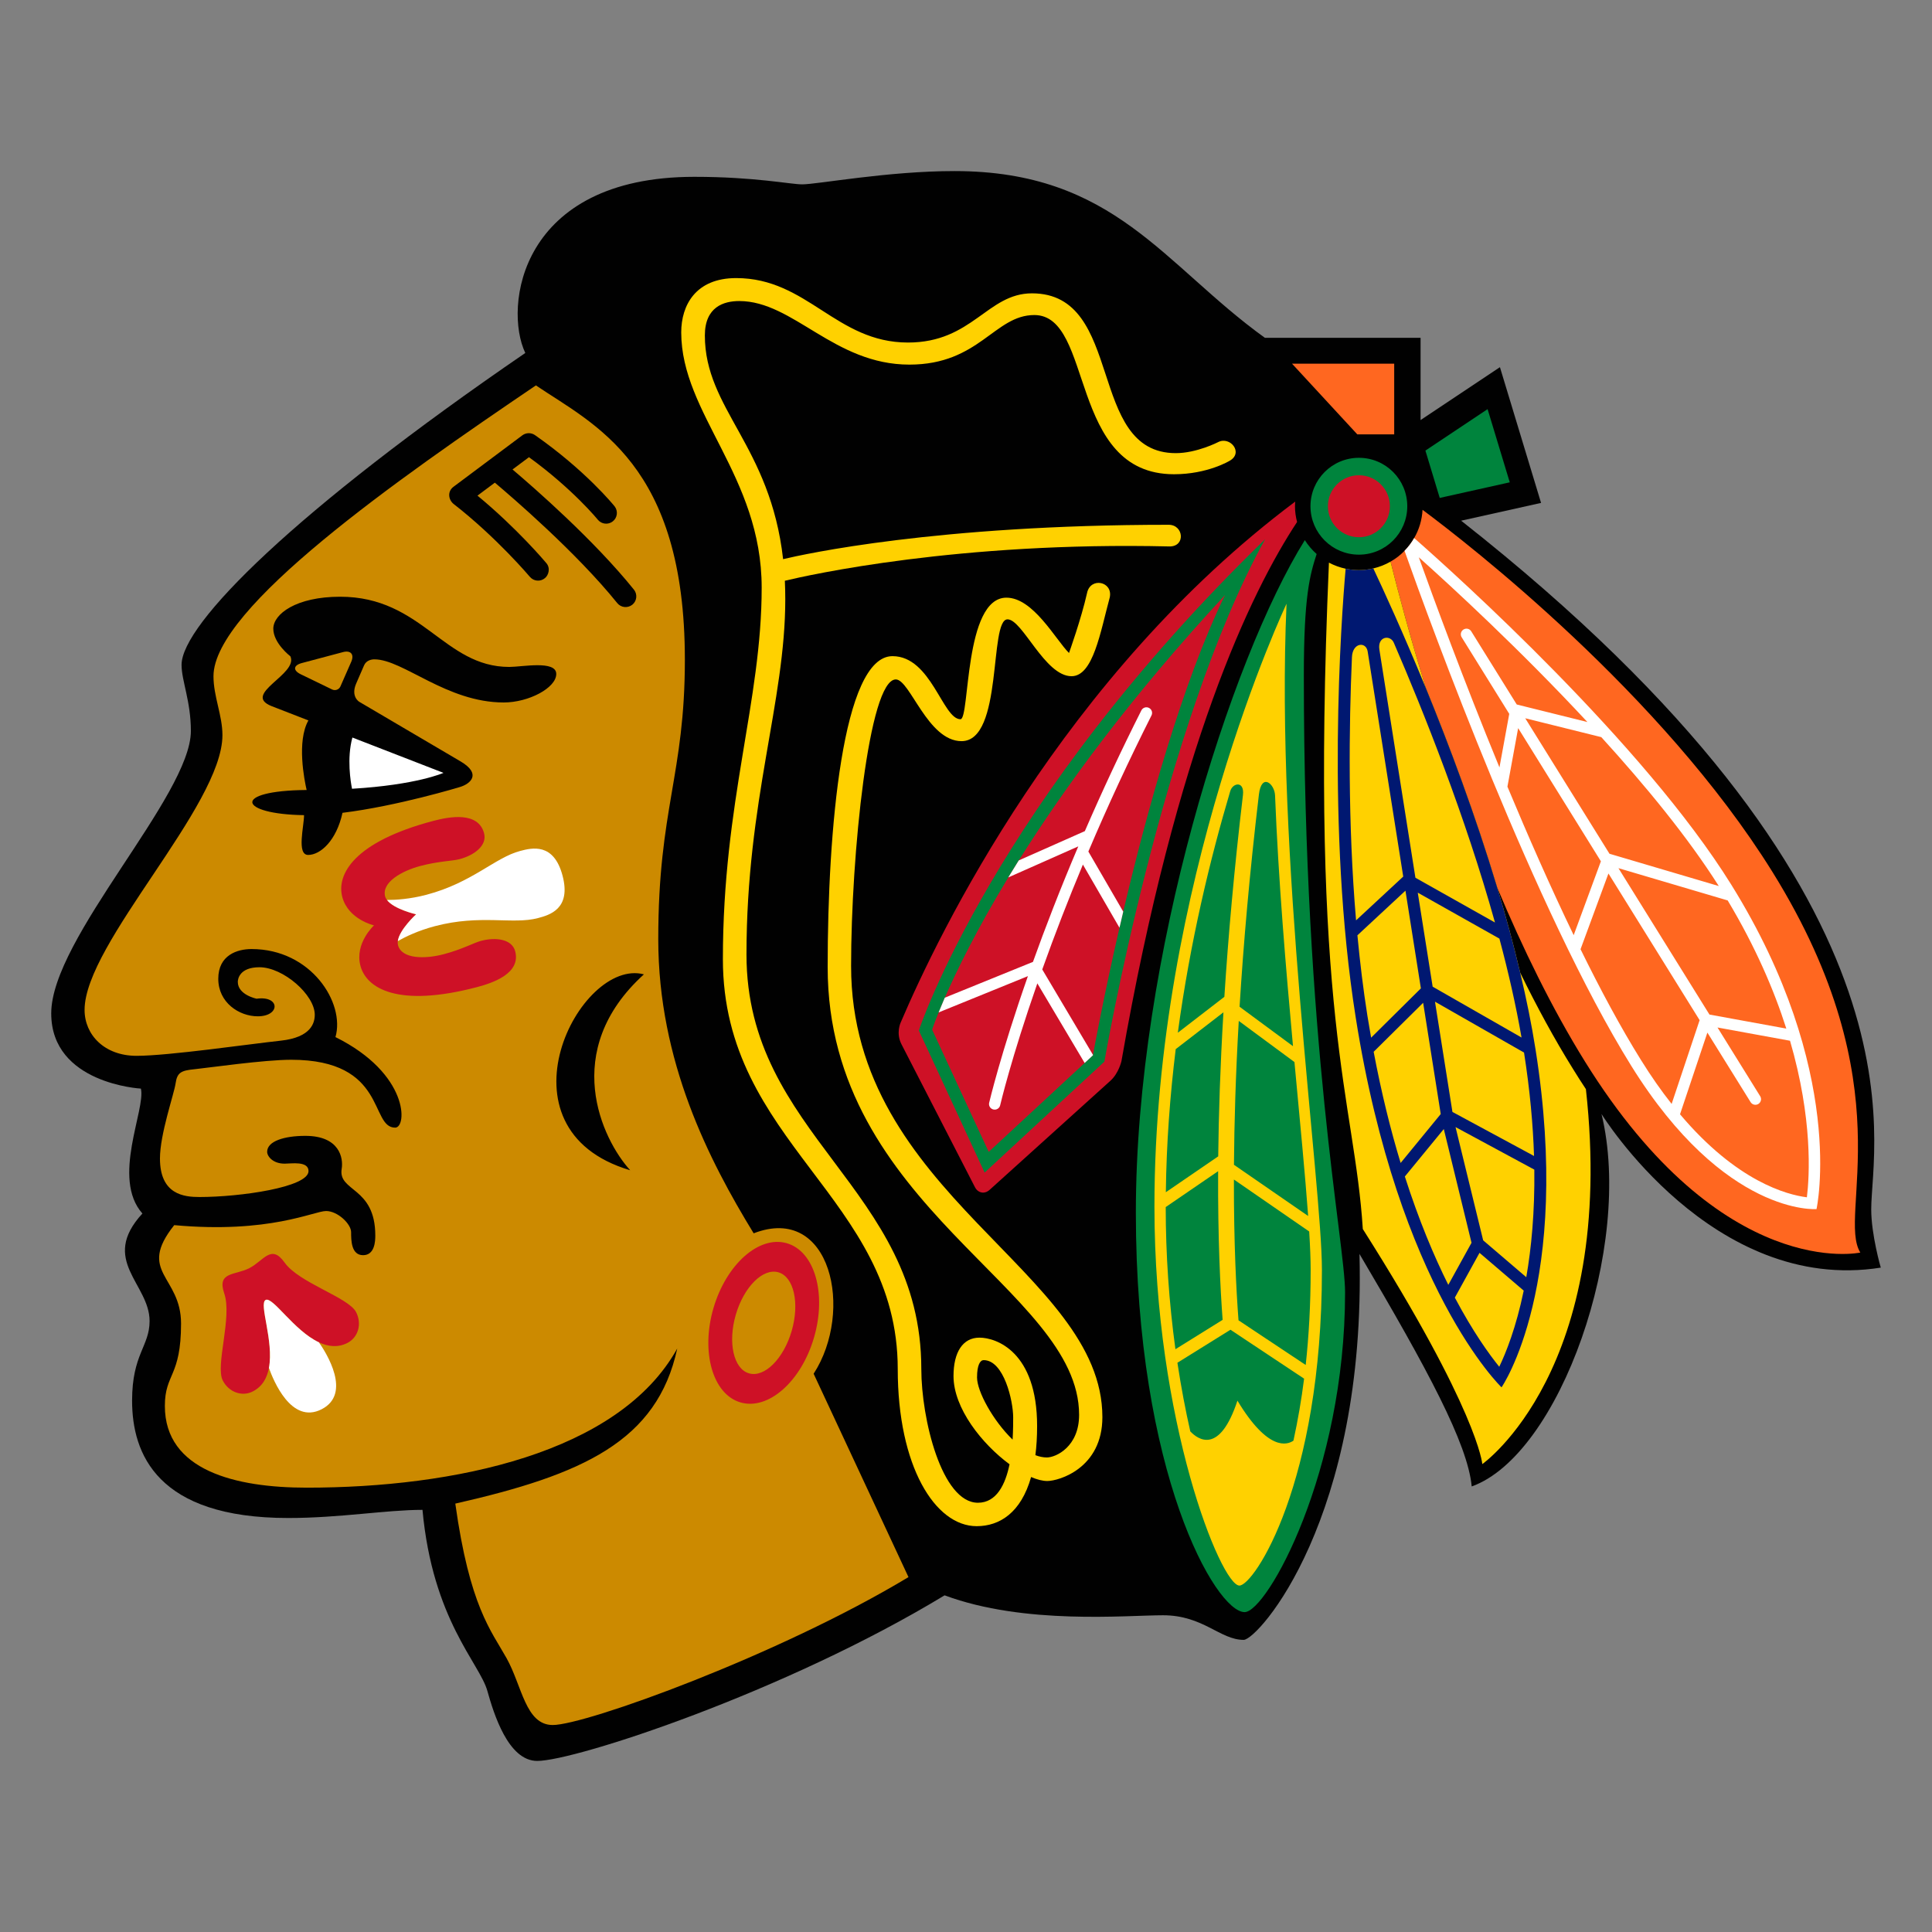
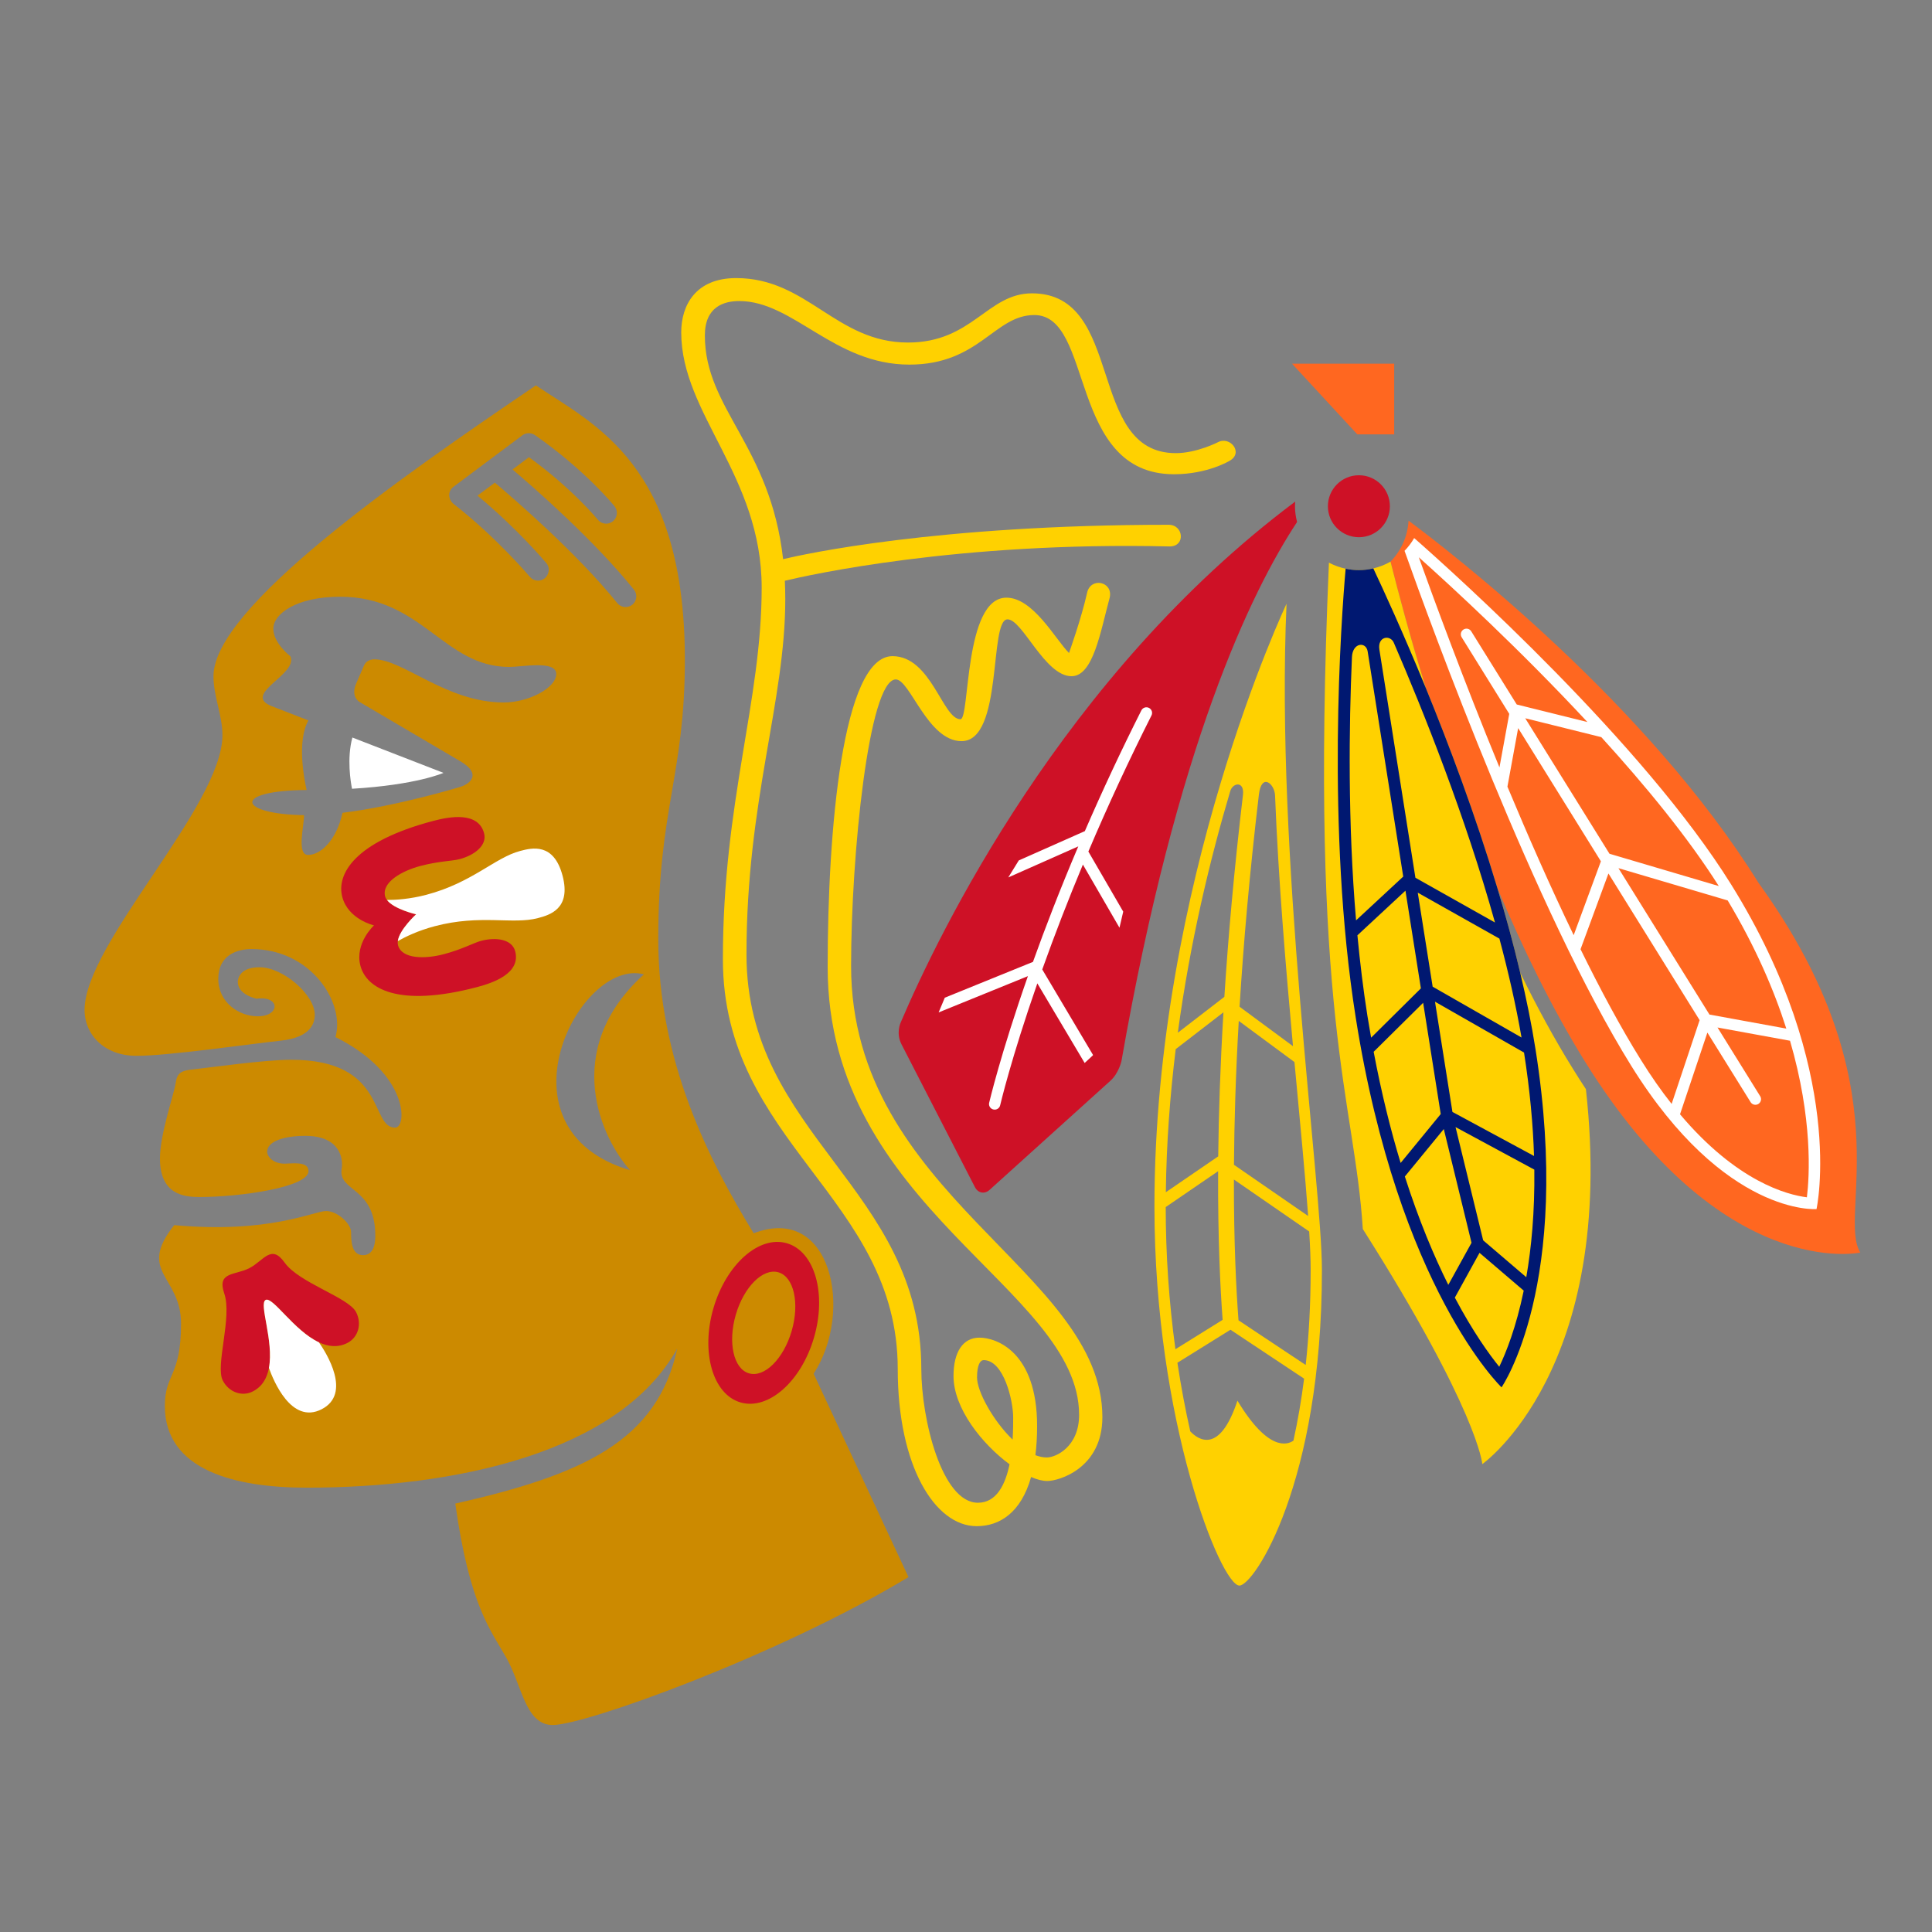
<svg xmlns="http://www.w3.org/2000/svg" version="1.1" id="Layer_1" x="0px" y="0px" width="576" height="576" viewBox="0 0 576 576" style="enable-background:new 0 0 576 576;" xml:space="preserve">
  <rect x="0" y="0" width="576" height="576" fill="#808080" stroke="none" />
  <style type="text/css">
	.st0{fill:#010101;}
	.st1{fill:#FF6720;}
	.st2{fill:#FFD100;}
	.st3{fill:#001871;}
	.st4{fill:#CE1126;}
	.st5{fill:#00843D;}
	.st6{fill:#CC8A00;}
	.st7{fill:#FFFFFF;}
</style>
  <g>
-     <path class="st0" d="M557.88,360.546v-0c0-19.863,19.505-93.736-122.261-205.31   l23.829-5.3l-12.263-40.467l-23.659,15.769v-24.528h-46.426   c-30.232-21.784-44.809-49.709-92.546-49.709c-19.918,0-40.844,3.963-45.393,3.963   c-3.485,0-14.103-2.247-32.167-2.247c-52.113,0-56.896,38.86-50.384,52.517   C88.08,152.168,54.129,186.03,54.129,198.225c0,4.719,2.778,10.858,2.778,19.7   c0,19.281-41.635,61.739-41.635,84.21c0,20.997,26.732,22.416,26.732,22.416   c1.499,6.202-8.848,26.733,0.451,37.242c-12.847,13.966,2.142,20.937,2.142,32.057   c0,7.548-5.216,9.845-5.216,23.737c0,15.836,7.451,34.984,46.548,34.984   c15.454,0,29.148-2.428,40.03-2.428c3.012,32.808,17.03,45.71,19.335,53.954   c1.856,6.605,6.164,20.901,14.864,20.901c11.341,0,73.926-20.537,121.462-49.371   c23.845,8.87,54.125,5.943,65.124,5.943c12,0,16.982,7.336,24.039,7.336   c4.261,0,36.583-36.065,34.526-115.056c20.244,34.269,32.258,56.561,33.461,69.314   c26.22-9.369,48.312-71.497,38.702-111.036c0,0,33.098,53.738,83.257,45.797   C560.728,377.925,557.88,368.127,557.88,360.546z" />
-     <path class="st1" d="M554.627,373.431c0,0-41.054,9.07-82.06-56.896   c-9.905-15.938-18.621-33.886-26.183-51.883   c-6.542-21.758-14.383-42.629-21.322-59.598   c-4.681-15.272-8.196-28.432-10.495-37.61c1.538-0.871,2.945-1.958,4.176-3.226   c1.114-1.142,2.079-2.42,2.872-3.804c1.452-2.498,2.328-5.36,2.5-8.414   c13.334,9.918,71.209,54.704,104.321,107.963v-0v0.001   C568.258,324.032,547.595,362.088,554.627,373.431z M415.663,108.432h-30.458   l19.459,21.071h10.998V108.432z" />
+     <path class="st1" d="M554.627,373.431c0,0-41.054,9.07-82.06-56.896   c-9.905-15.938-18.621-33.886-26.183-51.883   c-6.542-21.758-14.383-42.629-21.322-59.598   c-4.681-15.272-8.196-28.432-10.495-37.61c1.114-1.142,2.079-2.42,2.872-3.804c1.452-2.498,2.328-5.36,2.5-8.414   c13.334,9.918,71.209,54.704,104.321,107.963v-0v0.001   C568.258,324.032,547.595,362.088,554.627,373.431z M415.663,108.432h-30.458   l19.459,21.071h10.998V108.432z" />
    <path class="st2" d="M472.816,324.709h-0c-1.304-1.965-2.575-3.953-3.811-5.962   c-5.643-9.06-10.898-18.769-15.781-28.769   c-1.986-8.452-4.307-16.951-6.838-25.326   c-6.542-21.758-14.383-42.629-21.322-59.598   c-4.681-15.272-8.196-28.432-10.495-37.61c-1.602,0.92-3.331,1.6-5.13,2.018   c-1.39,0.323-2.818,0.513-4.292,0.513c-1.359,0-2.687-0.151-3.959-0.42   c-1.736-0.372-3.413-0.982-4.984-1.811   c-5.867,136.225,7.623,159.804,10.1,198.677   c34.408,54.248,35.627,70.078,35.627,70.078S482.099,408.335,472.816,324.709z" />
    <path class="st3" d="M457.801,312.878v0.001h-0   c-1.179-7.514-2.747-15.185-4.58-22.9c-1.986-8.453-4.306-16.952-6.838-25.327   c-6.542-21.758-14.384-42.629-21.323-59.597   c-6.814-16.607-12.715-29.427-15.625-35.593   c-1.39,0.323-2.818,0.513-4.292,0.513c-1.359,0-2.687-0.151-3.959-0.42   c-1.289,14.681-5.922,77.35,3.004,133.792   c12.784,80.965,43.476,110.269,43.476,110.269S468.893,383.033,457.801,312.878z    M457.352,344.642l-24.327-13.135c-0.752-4.701-2.732-17.23-5.201-32.865   l26.546,15.168C456.142,325.143,457.058,335.404,457.352,344.642z M447.027,279.834   c2.656,9.906,4.923,19.832,6.599,29.489l-26.499-15.159   c-1.484-9.342-2.964-18.685-4.44-28.029L447.027,279.834z M415.593,191.727   l-0.002,0.001c8.896,20.609,21.268,51.595,30.117,83.307l-23.72-13.348   c-5.247-33.291-10.743-68.018-10.743-68.018   C410.616,189.67,414.568,189.126,415.593,191.727z M403.065,195.919   c0.17-4.373,4.205-4.731,4.686-1.695l10.605,67.115l-14.064,13.051   C401.8,245.03,402.181,216.301,403.065,195.919z M407.667,302.797   c-1.242-7.894-2.212-15.921-2.972-23.948l14.321-13.307l4.603,29.128   l-14.842,14.701C408.386,307.183,408.016,304.991,407.667,302.797z M409.538,313.577   l14.755-14.607l5.241,33.167l-11.954,14.584   C414.614,336.954,411.873,325.942,409.538,313.577z M418.837,350.758l11.612-14.15   c1.926,7.901,8.01,32.824,8.266,33.911c-0.443,0.808-4.665,8.462-6.924,12.543   C427.531,374.524,423.028,363.842,418.837,350.758z M446.981,407.48v0.001   c-2.988-3.693-7.824-10.387-13.241-20.614l7.359-13.351l13.177,11.267   C451.997,395.806,448.999,403.289,446.981,407.48z M455.04,380.78h-0   l-12.854-10.991c-2.752-11.253-5.498-22.508-8.237-33.764l23.488,12.684   C457.585,361.406,456.561,372.071,455.04,380.78z" />
    <path class="st4" d="M386.702,155.626c-13.731,20.819-35.937,66.77-52.355,160.727   c0,0-0.799,3.613-3.284,5.853l-36.03,32.538   c-1.483,1.345-3.446,0.978-4.363-0.797l-21.903-42.608   c-1.738-3.384-0.24-6.489-0.24-6.489   c11.262-26.411,48.474-103.568,117.625-155.302l0-0   c-0.023,0.453-0.071,0.911-0.071,1.382   C386.08,152.553,386.313,154.116,386.702,155.626z" />
-     <path class="st5" d="M443.505,121.981l-18.537,12.358l4.269,14.111l20.88-4.649   L443.505,121.981z M392.538,165.174c-1.364-1.207-2.55-2.601-3.523-4.141   c-22.168,35.516-50.376,124.363-50.376,200.452c0,77.806,23.815,119.147,32.423,119.147   c6.636,0,29.954-41.697,29.954-95.348c0-14.633-12.296-73.461-12.296-183.895   c0-23.701,1.816-30.031,3.818-36.214H392.538z M273.935,307.227l19.614,42.364   l35.714-33.079c0,0,17.238-100.385,47.923-155.759   c-80.96,78.594-103.252,146.474-103.252,146.474H273.935z M334.875,271.793   c-0.381,1.627-0.753,3.226-1.119,4.794c-4.797,20.898-7.614,36.338-7.893,37.922   c-0.03,0.085-0.03,0.123-0.03,0.123l-2.461,2.282l-28.604,26.501l-16.866-36.437   c0,0,0.567-1.787,1.94-5.139c0.504-1.256,1.118-2.716,1.84-4.393   c3.407-7.791,9.361-20.079,18.925-35.852c0.994-1.654,2.048-3.341,3.127-5.065   c13.438-21.439,33.168-48.579,61.491-79.127   c-12.816,26.267-23.387,64.829-30.349,94.391v-0.001H334.875z M405.145,136.489   c-7.981,0-14.446,6.466-14.446,14.442c0,7.976,6.466,14.432,14.446,14.432   c7.963,0,14.415-6.457,14.415-14.432C419.56,142.955,413.108,136.489,405.145,136.489z   " />
    <path class="st2" d="M383.566,180c0,0-39.386,83.01-39.386,179.729   c0,64.053,19.833,112.986,25.337,112.986c4.331,0,24.597-30.467,24.597-94.054   c0-25.731-13.917-123.327-10.548-198.661V180z M366.768,235.906   c0.699-2.546,4.293-3.222,3.803,1.108c-2.623,22.188-4.394,42.261-5.542,60.176   l-13.878,10.703C354.816,280.79,360.776,256.117,366.768,235.906z M350.523,312.786   l14.228-10.978c-0.962,16.178-1.42,30.498-1.554,42.942l-15.616,10.695   C347.752,340.822,348.84,326.507,350.523,312.786L350.523,312.786z M347.543,359.871   l15.625-10.697c-0.094,20.163,0.645,35.014,1.343,44.322l-14.073,8.757   C348.517,388.207,347.549,374.047,347.543,359.871z M385.624,429.511   c-1.824,1.281-7.539,3.275-16.698-11.924   c-5.332,16.147-11.697,11.643-14.056,9.167   c-1.42-6.255-2.725-13.107-3.842-20.469l15.82-9.84l21.95,14.584   C388.018,417.235,386.958,423.401,385.624,429.511z M390.754,378.661   c0,10.301-0.542,19.74-1.474,28.293l-20.035-13.319   c-0.667-8.771-1.404-22.822-1.373-41.977l22.447,15.494   C390.599,371.653,390.754,375.532,390.754,378.661z M390.009,362.532l-22.121-15.267   c0.093-12.36,0.494-26.662,1.434-42.893l16.603,12.264   c1.646,17.744,3.198,33.655,4.083,45.896v0.001V362.532z M385.491,311.908   l-15.927-11.759c1.149-18.672,2.981-39.776,5.76-63.252   c0.769-6.599,4.695-3.242,4.819,0.282c0.986,25.036,3.206,51.286,5.349,74.73   H385.491z" />
    <path class="st2" d="M348.699,162.918c4.829,0,4.2-6.462-0.272-6.462   c-69.23,0-108.863,8.79-114.955,10.25c-3.828-33.94-23.327-44.74-23.327-66.695   c0-8.524,5.63-10.258,10.247-10.258c16.162,0,28.278,18.952,50.734,18.952   c20.872,0,25.357-14.78,37.243-14.78c17.851,0,9.997,47.464,41.65,47.464   c10.006,0,16.565-4.004,16.565-4.004c4.252-2.37,0.185-7.464-3.455-5.555   c0,0-6.357,3.269-12.574,3.269c-26.741,0-15.066-47.643-42.885-47.643   c-13.319,0-17.76,14.666-36.963,14.666c-21.447,0-29.961-19.215-51.23-19.215   c-12.063,0-16.378,8.083-16.378,16.187c0,24.292,23.985,42.785,23.985,76.107   c0,33.867-11.565,63.699-11.565,110.766c0,54.884,52.131,71.046,52.131,122.198   c0,28.935,11.099,46.842,23.534,46.842c6.839,0,13.228-4.018,16.223-14.654   c1.786,0.769,3.431,1.187,4.829,1.187c3.462,0,16.424-3.801,16.424-19.032   c0-43.606-74.92-66.179-74.92-134.516c0-32.856,5.271-85.429,13.336-85.429   c4.222,0,9.5,18.4,19.59,18.4c12.498,0,8.127-36.313,13.716-36.313   c4.455,0,11.116,16.953,19.079,16.953c6.449,0,8.593-13.14,11.395-23.488   c1.016-4.804-5.814-6.167-6.777-1.277c-1.723,7.684-5.372,17.847-5.372,17.847   c-4.051-4.068-10.665-16.499-18.66-16.499c-12.714,0-10.859,36.245-13.692,36.245   c-5.341,0-8.693-18.807-20.274-18.807c-14.903,0-19.327,51.858-19.327,92.701   c0,71.824,74.965,95.846,74.965,133.499c0,9.473-6.877,12.7-9.624,12.7   c-1.118,0-2.267-0.249-3.409-0.683c0.335-2.614,0.512-5.495,0.512-8.678   c0-22.199-12.21-26.361-17.184-26.361c-4.969,0-7.74,4.316-7.74,11.45   c0,9.57,8.445,20.22,16.705,26.306c-1.227,5.974-3.851,11.465-9.424,11.465   c-10.789,0-16.881-24.993-16.881-39.906c0-53.948-52.123-69.61-52.123-123.531   c0-45.93,11.566-75.38,11.566-105.935c0-1.903-0.047-3.722-0.125-5.508   c7.173-1.719,51.843-11.718,114.707-10.227V162.918z M291.29,410.666   c0-3.758,0.963-5.163,1.965-5.163c6.062,0,8.809,12.186,8.809,17.052   c0,1.305,0.007,3.758-0.17,6.647c-5.867-5.676-10.604-14.391-10.604-18.536   V410.666z" />
    <path class="st6" d="M242.575,409.564c12.103-18.655,5.201-50.782-17.883-41.87   c-13.335-21.796-28.44-51.248-28.44-87.699c0-38.827,7.932-49.025,7.932-83.306   c0-58.446-27.027-70.03-44.414-81.789c-41.295,27.981-96.124,66.322-96.124,86.705   c0,6.04,2.67,11.648,2.67,17.577c0,21.09-41.101,62.078-41.101,81.915   c0,7.434,5.939,13.683,15.486,13.683c9.548,0,33.858-3.539,42.994-4.518   c9.137-0.985,10.147-5.365,10.147-7.731c0-5.924-9.393-14.159-16.487-14.159   c-5.914,0-6.457,3.487-6.457,4.365c0,3.887,5.603,5.015,5.603,5.015   c7.063-0.986,7.11,5.247,0.349,5.247c-5.581,0-11.775-4.099-11.775-11.186   c0-7.098,5.699-8.869,9.921-8.869c17.744,0,27.951,16.041,25.017,26.249   c22.005,10.928,21.376,26.996,17.798,26.996c-7.623,0-2.329-20.237-31.018-20.237   c-8.055,0-24.869,2.421-28.835,2.825c-3.952,0.387-5.147,0.963-5.612,4.238   c-0.481,3.261-4.658,15.092-4.658,22.369c0,10.775,7.172,11.49,11.784,11.49   c12.061,0,32.507-2.896,32.507-7.732c0-3.09-5.186-2.212-7.095-2.212   c-3.601,0-5.238-2.242-5.238-3.53c0-3.201,5.177-4.761,11.385-4.761   c10.278,0,11.356,6.683,10.838,9.821c-1.142,6.914,10.021,5.247,10.021,19.916   c0,1.628-0.147,5.839-3.641,5.839c-3.524,0-3.571-4.394-3.571-6.857   c0-2.476-4.02-6.308-7.451-6.308c-3.648,0-16.843,6.814-45.283,4.207   c-11.208,14.078,2.033,15.096,2.033,29.331c0,15.946-4.826,14.848-4.826,24.576   c0,19.317,21.188,24.363,42.294,24.363c43.772,0,93.091-10.189,110.464-41.487   c-5.978,27.703-28.27,37.636-66.165,46.239   c4.285,30.676,10.65,37.799,15.277,46.077   c4.633,8.267,5.634,19.933,13.777,19.933c9.757,0,67.321-20.764,106.053-44.097   L242.575,409.564z M135.219,145.117l20.516-15.335   c1.11-0.822,2.62-0.847,3.757-0.062c15.043,10.518,23.403,20.809,23.752,21.245   c1.083,1.397,0.829,3.408-0.568,4.491c-1.364,1.058-3.32,0.844-4.423-0.483   c-0.07-0.093-7.474-9.171-20.547-18.668c-0.978,0.713-2.786,2.082-4.905,3.664   c6.45,5.459,24.311,21.058,36.187,35.813c1.114,1.372,0.906,3.387-0.465,4.503   c-1.398,1.106-3.401,0.885-4.503-0.486   c-12.178-15.12-31.514-31.708-36.488-35.9   c-1.726,1.291-3.453,2.58-5.18,3.869c11.706,9.653,20.128,19.631,20.508,20.085   c1.352,1.557,0.654,3.678-0.394,4.505c-0.647,0.547-1.485,0.813-2.328,0.739   c-0.417-0.036-0.824-0.154-1.196-0.347c-0.372-0.194-0.701-0.459-0.971-0.779   c-0.1-0.123-9.982-11.818-22.797-21.773c-1.475-1.249-1.857-3.671,0.046-5.084   H135.219z M91.868,254.888c-3.509,0-1.195-8.644-1.226-11.861   c-19.592-0.283-21.773-7.312,0.775-7.501c-0.667-2.916-3.004-14.504,0.529-20.741   l-11.006-4.277c-8.958-3.588,8.103-9.497,5.634-14.842c0,0-5.091-3.873-5.091-8.235   c0-4.359,6.799-9.525,19.924-9.525c24.49,0,30.895,20.932,50.431,20.932   c3.795,0,14.003-2.066,14.003,2.096c0,4.16-8.236,8.498-15.655,8.498   c-17.085,0-29.986-12.86-38.586-12.86c-0.799,0-2.436,0.272-3.089,1.866   l-2.312,5.325c-1.717,3.912,0.901,5.464,0.901,5.464l30.209,17.772   c6.334,3.729,2.981,6.711-0.234,7.65c0,0-18.534,5.655-34.967,7.681   c-1.786,8.216-6.537,12.558-10.239,12.558v0.001L91.868,254.888z M187.885,348.895   c-41.458-12.264-15.106-63.513,4.089-58.404   c-25.124,22.79-12.451,49.245-4.09,58.404H187.885z" />
-     <path class="st6" d="M102.245,194.418l-12.24,3.256c-2.577,0.682-2.716,2.2-0.326,3.361   l9.315,4.514c0.963,0.474,2.095,0.049,2.513-0.932l3.214-7.324   c0.963-2.205-0.162-3.497-2.477-2.875H102.245z" />
    <path class="st4" d="M234.597,370.659c-8.274-2.414-18.07,6.256-21.898,19.367   c-3.81,13.1-0.194,25.685,8.081,28.089   c8.289,2.407,18.102-6.255,21.912-19.366c3.812-13.111,0.195-25.678-8.095-28.091   V370.659z M236.026,396.809c-2.423,8.314-8.12,13.981-12.716,12.637   c-4.603-1.327-6.364-9.168-3.943-17.486c2.422-8.316,8.12-13.973,12.707-12.638   c4.603,1.336,6.372,9.175,3.952,17.488H236.026z M84.852,376.419   c-4.006-5.653-6.219-0.537-10.511,1.66c-4.283,2.204-9.727,1.01-7.481,7.559   c2.428,7.057-2.716,21.502-0.451,25.926c1.786,3.508,5.744,4.921,8.957,3.278   c2.88-1.485,4.255-4.037,4.812-7.011c1.529-8.056-3.09-19.187-0.977-20.266   c2.126-1.087,8.451,9.166,15.881,12.63c2.733,1.273,5.62,1.652,8.499,0.186   c3.213-1.647,4.386-5.683,2.586-9.183c-2.267-4.424-16.999-8.697-21.314-14.779   L84.852,376.419z M143.423,280.501c-2.197,0.584-5.604,2.529-11.146,3.987   c-5.527,1.459-12.512,1.499-13.63-2.732c-0.095-0.367-0.095-0.764-0.047-1.175   c0.444-3.413,5.456-7.992,5.456-7.992s-6.621-1.51-8.684-4.276   c-0.249-0.322-0.45-0.672-0.551-1.045c-1.118-4.218,4.991-7.637,10.518-9.096   c5.542-1.457,9.477-1.448,11.658-2.022c4.487-1.182,8.274-4.126,7.327-7.709   c-1.739-6.582-10.353-4.963-15.12-3.707   c-23.675,6.241-28.922,15.96-27.159,22.682c1.777,6.725,9.461,8.476,9.461,8.476   s-5.82,5.313-4.052,12.039c1.77,6.72,11.132,12.589,34.807,6.35   c4.765-1.258,13.07-4.098,11.332-10.684c-0.946-3.579-5.683-4.279-10.169-3.096   L143.423,280.501z M405.146,141.689c-5.107,0-9.253,4.129-9.253,9.241   c0,5.107,4.145,9.236,9.253,9.236c5.093,0,9.228-4.129,9.228-9.236   C414.374,145.819,410.239,141.689,405.146,141.689z" />
    <path class="st7" d="M132.214,230.422c0,0-7.901,3.578-27.26,4.738   c-0.395-1.906-1.599-9.073,0.109-15.275L132.214,230.422z M155.073,253.704h0.001   c-7.483,1.967-14.306,9.462-27.905,13.051c-4.968,1.313-9.198,1.557-11.797,1.557   c2.062,2.766,8.684,4.276,8.684,4.276s-5.013,4.579-5.456,7.992   c2.265-1.286,6.071-3.148,11.06-4.456c13.576-3.587,23.201-0.42,30.7-2.401   c3.492-0.928,9.982-2.722,7.358-12.653   C165.095,251.143,158.575,252.777,155.073,253.704z M79.2,387.564   c-2.113,1.08,2.506,12.21,0.977,20.267c1.29,3.64,6.66,16.959,15.711,12.319   c9.066-4.642,1.413-16.782-0.807-19.956   C87.652,396.731,81.326,386.477,79.2,387.564z M541.57,360.476   c0,0-27.321,2.186-55.25-42.739c-28.548-45.936-59.55-130.872-67.576-153.518   c1.114-1.142,2.079-2.42,2.872-3.804c12.684,11.143,68.362,61.212,94.549,103.353   v-0.001C550.738,319.382,541.57,360.476,541.57,360.476z M515.087,268.455   l-32.57-9.624l27.137,43.646l22.913,4.184   C528.904,295.179,523.376,282.299,515.087,268.455z M477.408,219.768l-22.68-5.628   l25.119,40.394l32.585,9.628C503.249,249.664,490.551,234.202,477.408,219.768z    M447.044,228.794l2.92-15.965l-14.181-22.828   c-0.118-0.187-0.198-0.396-0.235-0.614c-0.076-0.44,0.029-0.893,0.29-1.255   c0.128-0.18,0.292-0.332,0.48-0.449c0.187-0.118,0.395-0.197,0.612-0.234   c0.67-0.114,1.343,0.19,1.7,0.769l13.568,21.817l21.067,5.23   c-20.042-21.549-40.355-40.247-50.266-49.116   C427.439,178.534,436.195,202.401,447.044,228.794z M469.174,278.806l8.111-22.021   l-24.668-39.707l-3.198,17.454C455.552,249.213,462.258,264.471,469.174,278.806z    M498.376,329.117l8.344-24.97l-27.183-43.728l-8.321,22.581   c5.932,12.073,12,23.368,17.977,32.961v-0   C492.268,320.919,495.339,325.282,498.376,329.117z M533.67,310.284l-21.618-3.948   l12.716,20.474c0.504,0.784,0.254,1.825-0.536,2.321   c-0.789,0.485-1.822,0.243-2.313-0.543l-12.885-20.732l-8.157,24.35   c16.943,20.103,31.94,24.014,37.823,24.752v0.001   C539.475,350.631,540.484,333.663,533.67,310.284z M342.552,211.051v-0.001h0   c-0.831-0.42-1.846-0.088-2.268,0.742c-5.964,11.833-11.583,23.837-16.852,35.996   l-19.701,8.741c-1.057,1.679-2.1,3.367-3.127,5.065l20.872-9.256   c-5.425,12.753-9.896,24.353-13.512,34.436l-26.284,10.673   c-0.631,1.456-1.244,2.921-1.84,4.392l26.616-10.819   c-8.158,23.269-11.487,37.489-11.55,37.755c-0.154,0.66,0.108,1.347,0.662,1.738   c0.179,0.127,0.383,0.216,0.597,0.263c0.9,0.216,1.815-0.341,2.017-1.241   c0.063-0.264,3.26-13.925,11.085-36.356l14.105,23.734l2.46-2.282   c0,0,0-0.038,0.03-0.123l-15.128-25.476c3.76-10.529,7.8-20.957,12.117-31.271   l10.904,18.824c0.366-1.568,0.738-3.167,1.119-4.793l-10.394-17.915   c5.83-13.722,12.105-27.251,18.815-40.565c0.202-0.399,0.238-0.861,0.1-1.286   C343.254,211.604,342.951,211.252,342.552,211.051z M538.699,356.958v0h0   L538.699,356.958z" />
  </g>
</svg>